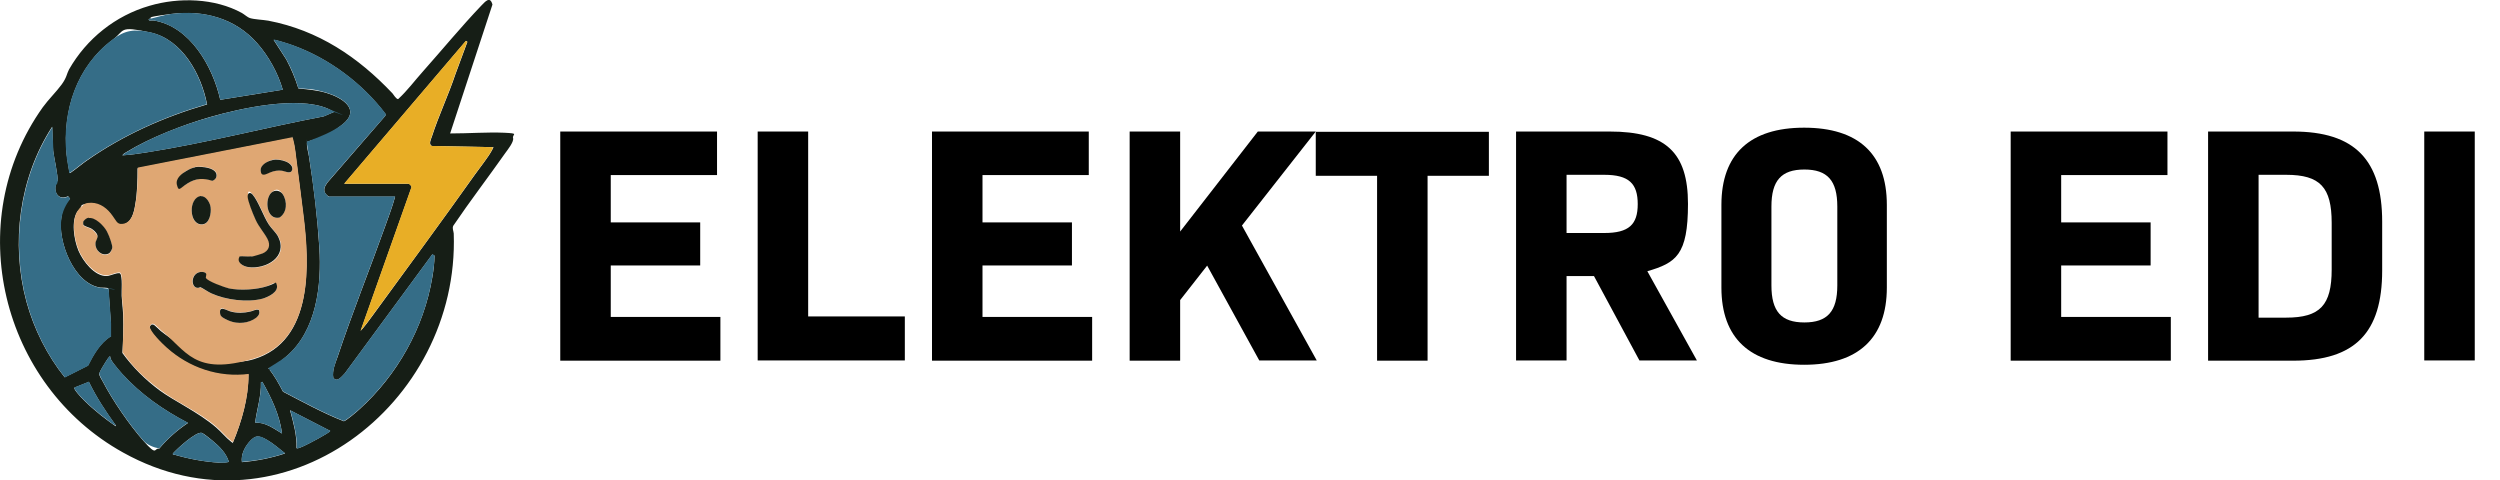
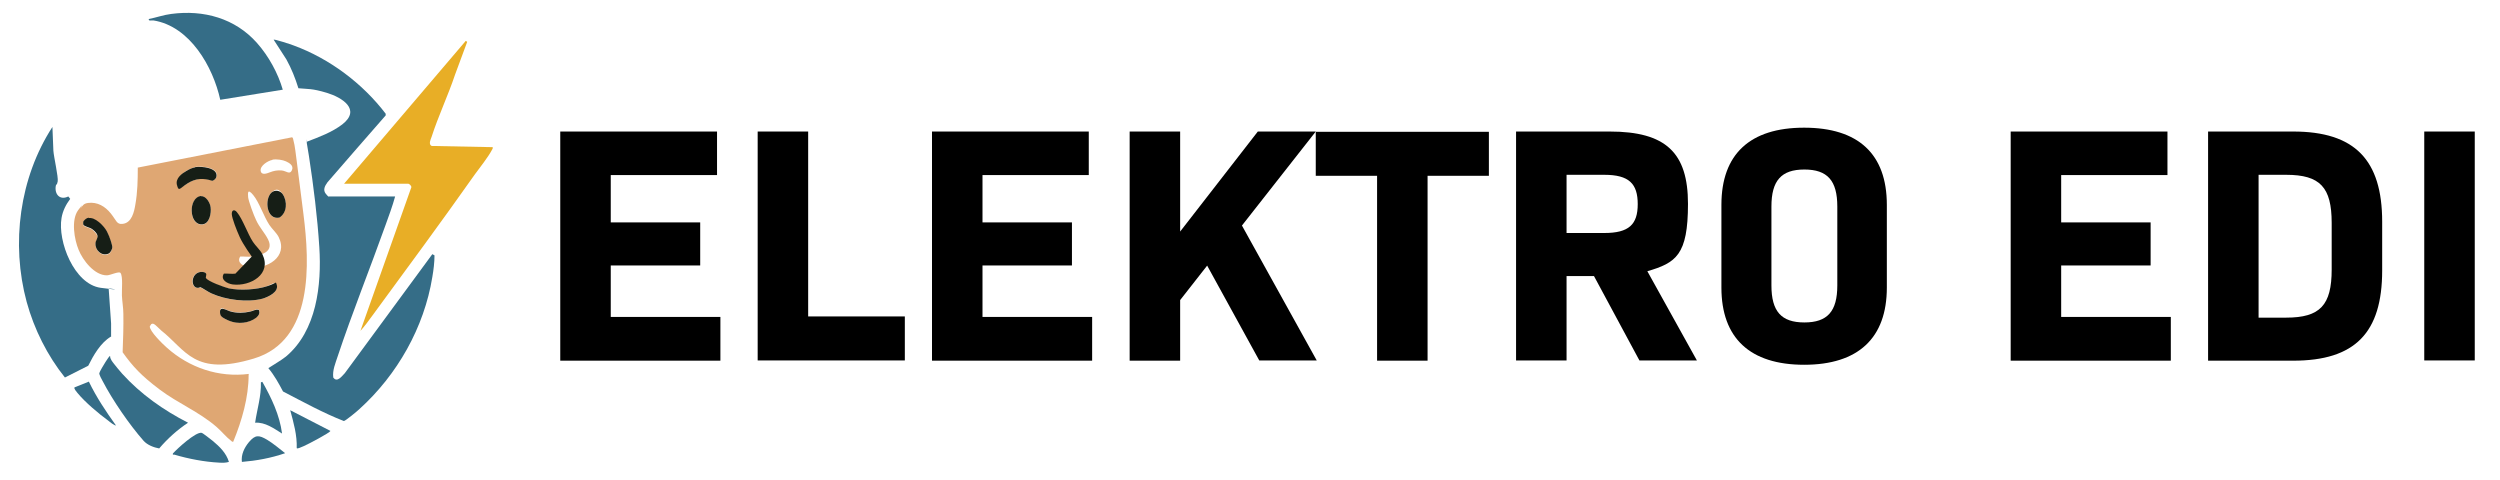
<svg xmlns="http://www.w3.org/2000/svg" viewBox="0 0 1039.7 199.8">
  <path d="m299.6 131.9v18.1h-66.6v-95.3h65.2v18.1h-44.2v19.7h37.2v17.9h-37.2v21.4h45.6z" />
  <path d="m376.3 131.6v18.3h-61.2v-95.2h21v76.9z" />
  <path d="m454.2 131.9v18.1h-66.6v-95.3h65.2v18.1h-44.2v19.7h37.2v17.9h-37.2v21.4h45.6z" />
  <path d="m502 110.5-11.2 14.3v25.2h-21v-95.3h21v41.6l32.3-41.6h24.1l-30.7 39.1 31.1 56.1h-23.9l-21.7-39.5z" />
  <path d="m619.2 73.1h-25.5v76.9h-21v-76.9h-25.5v-18.3h72z" />
  <path d="m662.8 114.8h-11.3v35.1h-21v-95.2h38.9c23.4 0 32.6 8.8 32.6 30.1s-5 24.5-16.9 28l20.6 37.1h-23.9l-18.9-35.1zm-11.3-17.9h15.7c10.2 0 13.9-3.5 13.9-12s-3.6-12.2-13.9-12.2h-15.7z" />
  <path d="m715.9 119.6v-34.4c0-21.1 11.9-32.1 34.4-32.1s34.4 10.9 34.4 32.1v34.4c0 21-11.9 32.1-34.4 32.1s-34.4-11.1-34.4-32.1zm48.2-.9v-32.8c0-10.8-4.1-15.4-13.7-15.4s-13.7 4.6-13.7 15.4v32.8c0 10.8 4.1 15.4 13.7 15.4s13.7-4.6 13.7-15.4z" />
  <path d="m902.8 131.9v18.1h-66.6v-95.3h65.2v18.1h-44.2v19.7h37.2v17.9h-37.2v21.4h45.6z" />
  <path d="m990.7 92.3v20.2c0 25.9-11.3 37.5-37 37.5h-35.4v-95.3h35.4c25.6 0 37 11.8 37 37.5zm-21 .4c0-14.8-4.8-20-18.9-20h-11.5v59.4h11.5c14.1 0 18.9-5.2 18.9-20v-19.3z" />
  <path d="m1008.2 54.7h21v95.2h-21z" />
-   <path d="m187.2 55.5c7.8 0 15.6-.6 22.4-.3s3.2.6 3.8 2.3c.3 1.6-2.3 4.8-3.3 6.2-7.1 10.1-14.7 20-21.6 30.2-.5 1.1.1 2.1.2 3.2 2.5 71.2-71.3 128-137.5 91.1-50.7-28.1-67.4-95.9-33.4-143.6 2.4-3.3 5.6-6.4 7.8-9.4s2.1-4.4 3.1-6.3c7.3-12.8 19.3-22.4 33.5-26.5 12.2-3.6 27.1-3.2 38.4 3 .9.5 2.5 1.9 3.3 2.1 1.9.6 5.4.7 7.7 1.1 20.8 4 37.3 15.1 51.6 30.2.4.5 1.7 2.6 2.4 2.4 3.8-3.5 6.9-7.7 10.3-11.5 8-9 16-18.7 24.2-27.3 1.6-1.6 3.7-4.3 4.7-.5m-87.2 35.4c-2-6.9-5.9-14-10.7-19.4-9.1-10.3-22.2-13.8-35.7-12.1s-6.2 1.5-9.3 2.1c-.3 1 1.2.5 1.9.6 15.2 2.3 24.7 19.2 27.8 33zm-31.5 6c-2.4-12.4-10.3-26.9-23.6-29.8s-10.4-.9-15.7 3.1c-14.9 11.1-20.9 29.5-19.1 47.6.3 2.6.8 5.2 1.2 7.7.5.1.5-.1.8-.3 2.2-1.5 4.2-3.3 6.4-4.8 15.3-10.7 32.2-18.2 50.1-23.4zm78.2 38.5h-27.4c-.2 0-1.2-.8-1.4-1.1-1.3-1.6-.4-3.3.7-4.8l24.1-27.8v-.7c-9.5-12.6-23.2-22.9-38.2-28.4-1-.4-8-2.7-8.3-2.4l5.3 8.2c2 3.8 3.7 7.8 5 12 4 .4 7.9.7 11.8 1.9 6.3 1.9 14.4 6.8 6.5 13.1s-9.7 5.3-14.7 7.2c-.3 2.1.5 4.1.8 6.1 2 12.4 3.5 25.3 4.3 37.8 1 15.6-1.1 34.8-13.9 45.5s-4.8 3.3-7.3 4.8c2.5 2.9 4.3 6.3 6.1 9.7 8.3 4.3 16.6 8.9 25.3 12.3.7 0 5.7-4.2 6.5-5 15.7-14.2 26.8-33.9 30.3-54.9.5-2.9.9-6.1.9-9l-.9-.5-36.4 49.5c-1.2 1.2-3.2 4-4.8 1.8-.5-3.1.8-5.9 1.8-8.7 6.1-18.3 13.4-36.4 19.9-54.6 1.4-3.9 2.9-7.9 4-11.9zm-21.2-5.4h26.8c.4 0 1.3 1 1.3 1.4l-21.2 59.8c1.8-2 3.4-4.2 5-6.4 14.2-19.5 28.6-39 42.6-58.7 1.9-2.7 5.6-7.3 7-10s.5-.8.4-1.3l-25.4-.5c-1.4-.7-.4-2.7 0-3.8 2.8-8.7 6.9-17.3 9.8-26l5-13.5-.6-.4-50.6 59.4zm-92.1-11.8c3.3-.2 6.6-.7 9.8-1.2 24.8-3.9 49.2-10.3 73.8-15l4.2-1.8c0-.2-2.3-1.3-2.7-1.5-12.5-5.2-35.9-.1-48.8 3.6-11.3 3.3-24.8 8.5-34.8 14.6-.5.3-1.3.7-1.6 1.3zm-4.9 75.4v-5.6s-1-14.4-1-14.4c-.3-.5-2.5-.3-3.3-.4-11.1-1.5-17.9-19.4-16.3-29.1s1.9-5.5 3.6-7.9l-.8-1c-3.5 1.7-5.8-.9-5.2-4.4s.7-1.3.8-1.9c.4-1.8-1.5-10-1.8-12.7l-.4-9.9c-13.7 21.1-17.3 48.5-10.7 72.8 3.1 11.3 8.6 22.3 15.9 31.4l9.7-4.9c2.2-4.4 5.1-9.5 9.4-12.1zm57.3 15.8c-12.5 1.6-24.8-2.6-34.1-10.9-1.6-1.4-7.3-6.9-7.1-8.9l.6-.9c.4-.2.8-.2 1.2 0s2.2 2 2.9 2.6c10.5 8.2 24.9 15.8 38.6 11.7 24.9-7.5 23.2-39.4 20.6-60-.9-7.1-1.7-14.2-2.7-21.3-.4-3.3-.7-6.8-1.6-10s0-.6-.5-.7l-64.1 12.6c0 5-.1 10.4-1 15.3-.5 3.1-1.5 7.6-5.3 8.1s-3.7-2.8-4.9-4.3c-2.4-2.9-5.6-4.9-9.5-4.4s-2.1 1-3.2 2.3-.7.3-.9.7c-3 4-1.6 12.1.2 16.5 1.8 4.3 6.7 10.8 11.8 10.6 1.3 0 5-1.8 5.6-1 1 1.3.5 7.3.6 9.4s.5 5.2.6 7.6c.2 5.3 0 10.7-.3 16 4.2 5.8 9.6 11.2 15.4 15.5s16.3 9.2 23.6 15.5c2 1.7 4.2 4.4 6.2 5.9s.3.4.8.3c3.6-8.7 6.4-18.4 6.4-27.9zm-57.6-7.6c-.2-.3-1.8 2.2-1.9 2.4-.6.9-2.4 3.9-2.6 4.7s1 2.6 1.4 3.3c4.1 7.9 11.1 18.1 17 24.8s4.2 2.8 6.5 3.2c3.5-4.2 7.5-7.7 12-10.7-10.2-5.3-19.7-11.9-27.4-20.4-1.1-1.2-2.5-2.9-3.4-4.1s-1.5-2-1.6-3.1zm-8.8 10.6-6 2.4c-.4.5.9 1.9 1.2 2.3 3.1 3.8 8.9 8.7 12.9 11.6s2.8 2.1 3.1 1.9c-4.2-5.8-8.1-11.7-11.2-18.1zm72.1 0-.6.2c.2 5.7-1.7 11.2-2.4 16.8 4.3-.3 7.8 2.5 11.2 4.5-1-7.7-4.4-14.8-8.2-21.5zm14.3 27.6c.3.3 2.5-.7 2.9-.9 1.4-.6 11-5.6 11-6.3l-16.7-8.6c1.4 5.1 2.9 10.4 2.7 15.8zm-28.2 5.7c-1.2-3.7-3.9-6.4-6.8-8.8s-4.1-3.2-4.6-3.3c-2.5-.4-10.1 6.6-11.9 8.6-.1.7.3.4.7.5 5.7 1.7 12.6 3 18.5 3.3 1.4 0 2.8 0 4.1-.3zm23.3-3.6c-2.3-1.8-4.9-4.1-7.4-5.5-3.5-2-4.9-2.2-7.6 1-1.9 2.3-3.3 5.2-2.9 8.2 6.1-.5 12.1-1.7 17.9-3.6z" fill="#161e16" />
  <path d="m164.3 81.8c-1.1 4-2.6 8-4 11.9-6.5 18.2-13.8 36.3-19.9 54.6-.9 2.8-2.2 5.7-1.8 8.7 1.6 2.3 3.6-.6 4.8-1.8l36.4-49.5.9.5c0 2.9-.4 6.1-.9 9-3.4 21-14.6 40.7-30.3 54.9-.8.8-5.9 5-6.5 5-8.7-3.4-17-8-25.3-12.3-1.8-3.4-3.6-6.7-6.1-9.7 2.4-1.6 5-3 7.3-4.8 12.8-10.7 14.9-29.8 13.9-45.5-.8-12.5-2.4-25.4-4.3-37.8s-1.1-4-.8-6.1c5-1.9 10.4-3.9 14.7-7.2 7.9-6.2-.2-11.2-6.5-13.1s-7.8-1.5-11.8-1.9c-1.3-4.2-2.9-8.2-5-12l-5.3-8.2c.3-.3 7.3 2 8.3 2.4 15 5.5 28.7 15.8 38.3 28.4v.7c-.1 0-24.2 27.8-24.2 27.8-1.1 1.5-2 3.2-.7 4.8s1.2 1.1 1.4 1.1h27.4z" fill="#356d87" />
  <path d="m143.1 76.4 50.6-59.4.6.4-5 13.5c-2.9 8.7-7 17.3-9.8 26-.4 1.1-1.4 3.1 0 3.8l25.4.5c.1.5-.1.9-.4 1.3-1.4 2.7-5 7.3-7 10-13.9 19.7-28.3 39.2-42.6 58.7-1.6 2.2-3.2 4.4-5 6.4l21.2-59.8c0-.5-.9-1.4-1.3-1.4h-26.8z" fill="#e8ae26" />
  <g fill="#356d87">
-     <path d="m86.1 43.3c-17.9 5.2-34.8 12.8-50.1 23.4-2.2 1.5-4.2 3.3-6.4 4.8s-.3.4-.8.3c-.4-2.6-1-5.1-1.2-7.7-1.8-18.1 4.3-36.5 19.1-47.6 5.3-4 9.2-4.5 15.7-3.1 13.3 2.9 21.2 17.5 23.6 29.8z" />
    <path d="m46.1 140c-4.3 2.6-7.2 7.7-9.4 12.1l-9.7 4.9c-7.3-9.1-12.8-20.1-15.9-31.4-6.6-24.3-3-51.7 10.7-72.8l.4 9.9c.2 2.7 2.1 10.9 1.8 12.7s-.7 1.1-.8 1.9c-.6 3.6 1.8 6.1 5.2 4.4l.8 1c-1.8 2.4-3.1 5-3.6 7.9-1.7 9.7 5.2 27.6 16.3 29.1s3-.1 3.3.4l1 14.4v5.6z" />
    <path d="m117.6 37.3-26 4.2c-3-13.7-12.6-30.6-27.8-33-.7-.1-2.2.4-1.9-.6 3.1-.6 6.1-1.7 9.3-2.1 13.5-1.8 26.6 1.8 35.7 12.1 4.8 5.4 8.7 12.5 10.7 19.4z" />
-     <path d="m51 64.6c.3-.6 1.1-.9 1.6-1.3 9.9-6.2 23.5-11.4 34.8-14.6 12.9-3.8 36.3-8.8 48.8-3.6s2.7 1.3 2.7 1.5l-4.2 1.8c-24.7 4.7-49 11.1-73.8 15-3.3.5-6.5 1-9.8 1.2z" />
    <path d="m45.8 148.2c0 1.1.9 2.2 1.6 3.1s2.4 3 3.4 4.1c7.7 8.5 17.2 15.2 27.4 20.4-4.5 3-8.5 6.6-12 10.7-2.2-.4-4.9-1.4-6.5-3.2-5.9-6.7-12.9-16.9-17-24.8-.4-.7-1.5-2.7-1.4-3.3s2-3.8 2.6-4.7 1.7-2.7 1.9-2.4z" />
    <path d="m95.2 192.1c-1.3.4-2.7.4-4.1.3-6-.3-12.8-1.6-18.5-3.3-.4-.1-.9.2-.7-.5 1.8-2 9.4-9 11.9-8.6.5 0 3.9 2.8 4.6 3.3 2.9 2.4 5.7 5.1 6.8 8.8z" />
    <path d="m123.4 186.4c.2-5.4-1.3-10.6-2.7-15.8l16.7 8.6c0 .7-9.6 5.7-11 6.3s-2.7 1.2-2.9.9z" />
    <path d="m118.5 188.5c-5.8 2-11.8 3.1-17.9 3.6-.4-3 1-5.9 2.9-8.2 2.7-3.2 4.2-3 7.6-1 2.5 1.5 5.1 3.7 7.4 5.5z" />
    <path d="m109.1 158.8c3.8 6.7 7.2 13.8 8.2 21.5-3.4-2.1-7-4.8-11.2-4.5.8-5.6 2.6-11.1 2.4-16.8z" />
    <path d="m37 158.8c3.1 6.4 7.1 12.4 11.2 18.1-.3.3-2.7-1.5-3.1-1.9-4-2.9-9.8-7.8-12.9-11.6-.3-.4-1.6-1.8-1.2-2.3l6-2.4z" />
  </g>
  <path d="m103.4 155.8c0 9.5-2.8 19.1-6.4 27.9-.5.1-.5-.1-.8-.3-2-1.5-4.2-4.2-6.2-5.9-7.3-6.3-15.9-9.7-23.6-15.5s-11.2-9.6-15.4-15.5c.2-5.3.4-10.7.3-16 0-2.4-.5-5.2-.6-7.6s.5-8-.6-9.4c-.6-.8-4.3 1-5.6 1-5.2.1-10.1-6.3-11.8-10.6-1.8-4.3-3.2-12.4-.2-16.5s.7-.4.9-.7c1.1-1.2 1.2-2 3.2-2.3 3.9-.5 7.1 1.4 9.5 4.4s2.4 4.6 4.9 4.3c3.8-.4 4.8-5 5.3-8.1.9-5 1-10.3 1-15.3l64.1-12.6c.4.1.4.4.5.7.9 3.2 1.1 6.7 1.6 10 .9 7.1 1.8 14.2 2.7 21.3 2.6 20.5 4.3 52.5-20.6 60s-28.1-3.4-38.6-11.7c-.7-.6-2.3-2.3-2.9-2.6s-.8-.2-1.2 0l-.6.9c-.2 2 5.5 7.5 7.1 8.9 9.3 8.3 21.5 12.5 34.1 10.9zm9.9-89.3c-1.8.3-5.2 2.4-4.9 4.5s2.7 1.1 4 .6 2.9-.9 4.8-.7 3.3 1.9 4.2-.1-1.2-3.1-2.5-3.7-3.8-1-5.6-.7zm-32.1 3c-1 .2-2.7 1-3.6 1.5-1.7 1-4.6 3.8-3.9 5.9s3.2 0 4.5-.8c3.4-2.1 6.5-2.2 10.2-1 .8-.2 1.4-.9 1.7-1.7.8-3.8-6.3-4.4-8.8-4zm31.7 10.6c-3 2.7-2.1 11.6 3.3 10.4 3.1-2.1 3.4-6.8 1.4-9.7s-3.2-2-4.7-.7zm-8.2 26.6c-1.5.2-3.3-.1-4.8 0-1.6 2.5 1.4 4.2 3.7 4.5 7.3.9 16.4-4.3 12.3-12.6-.9-1.8-2.8-3.4-3.9-5.1-2.3-3.5-4.2-9.4-6.7-12.4s-2.2-.6-2.1.9 2.4 7.7 3.3 9.5c1.4 3.1 3.6 5.3 5 8.1s.5 4.8-2.1 5.9-3.7 1.2-4.5 1.3zm-21.1-25.1c-5.4.6-5.1 12.2.5 11.8 3.1-.2 3.7-4.7 3.5-7.1-.2-1.8-1.9-4.9-4-4.6zm-46.7 9.1c-1 .2-1.8.8-2.3 1.7v1.1c.3.9 2.6 1.2 3.6 1.9s2 2 2.3 2.6c.5 1.2-.7 2.2-.8 3.5 0 2.9 2.6 5.2 5.4 4.2.9-.4 1.6-2 1.6-2.9s-1.7-5.4-2.2-6.3c-1.2-2.2-4.9-6.1-7.6-5.6zm46.4 22.4c-4.1.6-4.1 6.4-1.3 6.6s1.1-.3 1.4-.2 3.5 2.1 4.4 2.5c5.9 2.7 15 3.9 21.3 2.2 2.4-.6 6.9-2.7 5.9-5.8-.6-1.5-2.5.1-3.9.6-4.5 1.5-11.5 1.9-16.1.9s-8.9-2.9-9.5-4.4l.2-1.4c-.1-1.1-1.7-1.1-2.5-1zm24.3 15.7c-1.3-.4-2.4.5-3.6.7-2.7.6-5.2.7-7.9 0s-4.5-2.5-4.6 0 2.4 3.3 3.8 3.8c3.6 1.5 8.1 1.2 11.3-1.3 1.1-.9 1.8-1.9 1-3.3z" fill="#dfa773" />
-   <path d="m104.7 106.7c.8-.1 3.7-1 4.5-1.3 2.6-1.1 3.4-3.3 2.1-5.9s-3.6-5-5-8.1-3.2-7.8-3.3-9.5 1-2.2 2.1-.9c2.5 3 4.4 8.9 6.7 12.4 1.1 1.7 3 3.3 3.9 5.1 4.1 8.3-5 13.5-12.3 12.6-2.3-.3-5.3-2-3.7-4.5 1.5-.1 3.4.2 4.8 0z" fill="#161e16" />
+   <path d="m104.7 106.7s-3.6-5-5-8.1-3.2-7.8-3.3-9.5 1-2.2 2.1-.9c2.5 3 4.4 8.9 6.7 12.4 1.1 1.7 3 3.3 3.9 5.1 4.1 8.3-5 13.5-12.3 12.6-2.3-.3-5.3-2-3.7-4.5 1.5-.1 3.4.2 4.8 0z" fill="#161e16" />
  <path d="m83.3 113.1c.8-.1 2.4 0 2.5 1l-.2 1.4c.6 1.5 7.8 4 9.5 4.4 4.6 1 11.6.6 16.1-.9s3.2-2.1 3.9-.6c.9 3.1-3.6 5.1-5.9 5.8-6.3 1.7-15.4.5-21.3-2.2-1-.4-4-2.4-4.4-2.5s-.9.3-1.4.2c-2.8-.2-2.8-6 1.3-6.6z" fill="#161e16" />
  <path d="m36.9 90.7c2.7-.5 6.4 3.3 7.6 5.6s2.1 5.4 2.2 6.3-.7 2.5-1.6 2.9c-2.8 1.1-5.5-1.3-5.4-4.2 0-1.3 1.2-2.3.8-3.5s-1.7-2.2-2.3-2.6c-1-.7-3.3-1-3.6-1.9v-1.1c.5-.8 1.3-1.5 2.3-1.7z" fill="#161e16" />
  <path d="m81.2 69.5c2.5-.4 9.6.2 8.8 4-.2.8-.8 1.4-1.7 1.7-3.8-1.2-6.8-1.1-10.2 1s-3.7 3.7-4.5.8 2.2-4.9 3.9-5.9 2.6-1.3 3.6-1.5z" fill="#161e16" />
  <path d="m83.6 81.6c2.1-.2 3.8 2.8 4 4.6.3 2.4-.4 6.9-3.5 7.1-5.6.4-5.9-11.2-.5-11.8z" fill="#161e16" />
  <path d="m112.9 80.1c1.5-1.3 3.6-.9 4.7.7 2 3 1.8 7.7-1.4 9.7-5.4 1.1-6.3-7.7-3.3-10.4z" fill="#161e16" />
  <path d="m107.6 128.8c.7 1.4 0 2.4-1 3.3-3.1 2.4-7.7 2.8-11.3 1.3s-3.8-2.2-3.8-3.8c0-2.5 3.1-.3 4.6 0 2.7.7 5.2.6 7.9 0 1.2-.2 2.3-1.1 3.6-.7z" fill="#161e16" />
-   <path d="m113.3 66.5c1.8-.3 3.9 0 5.6.7s3.2 2.1 2.5 3.7-2.7.3-4.2.1-3.1 0-4.8.7-3.7 2-4-.6 3.1-4.2 4.9-4.5z" fill="#161e16" />
</svg>